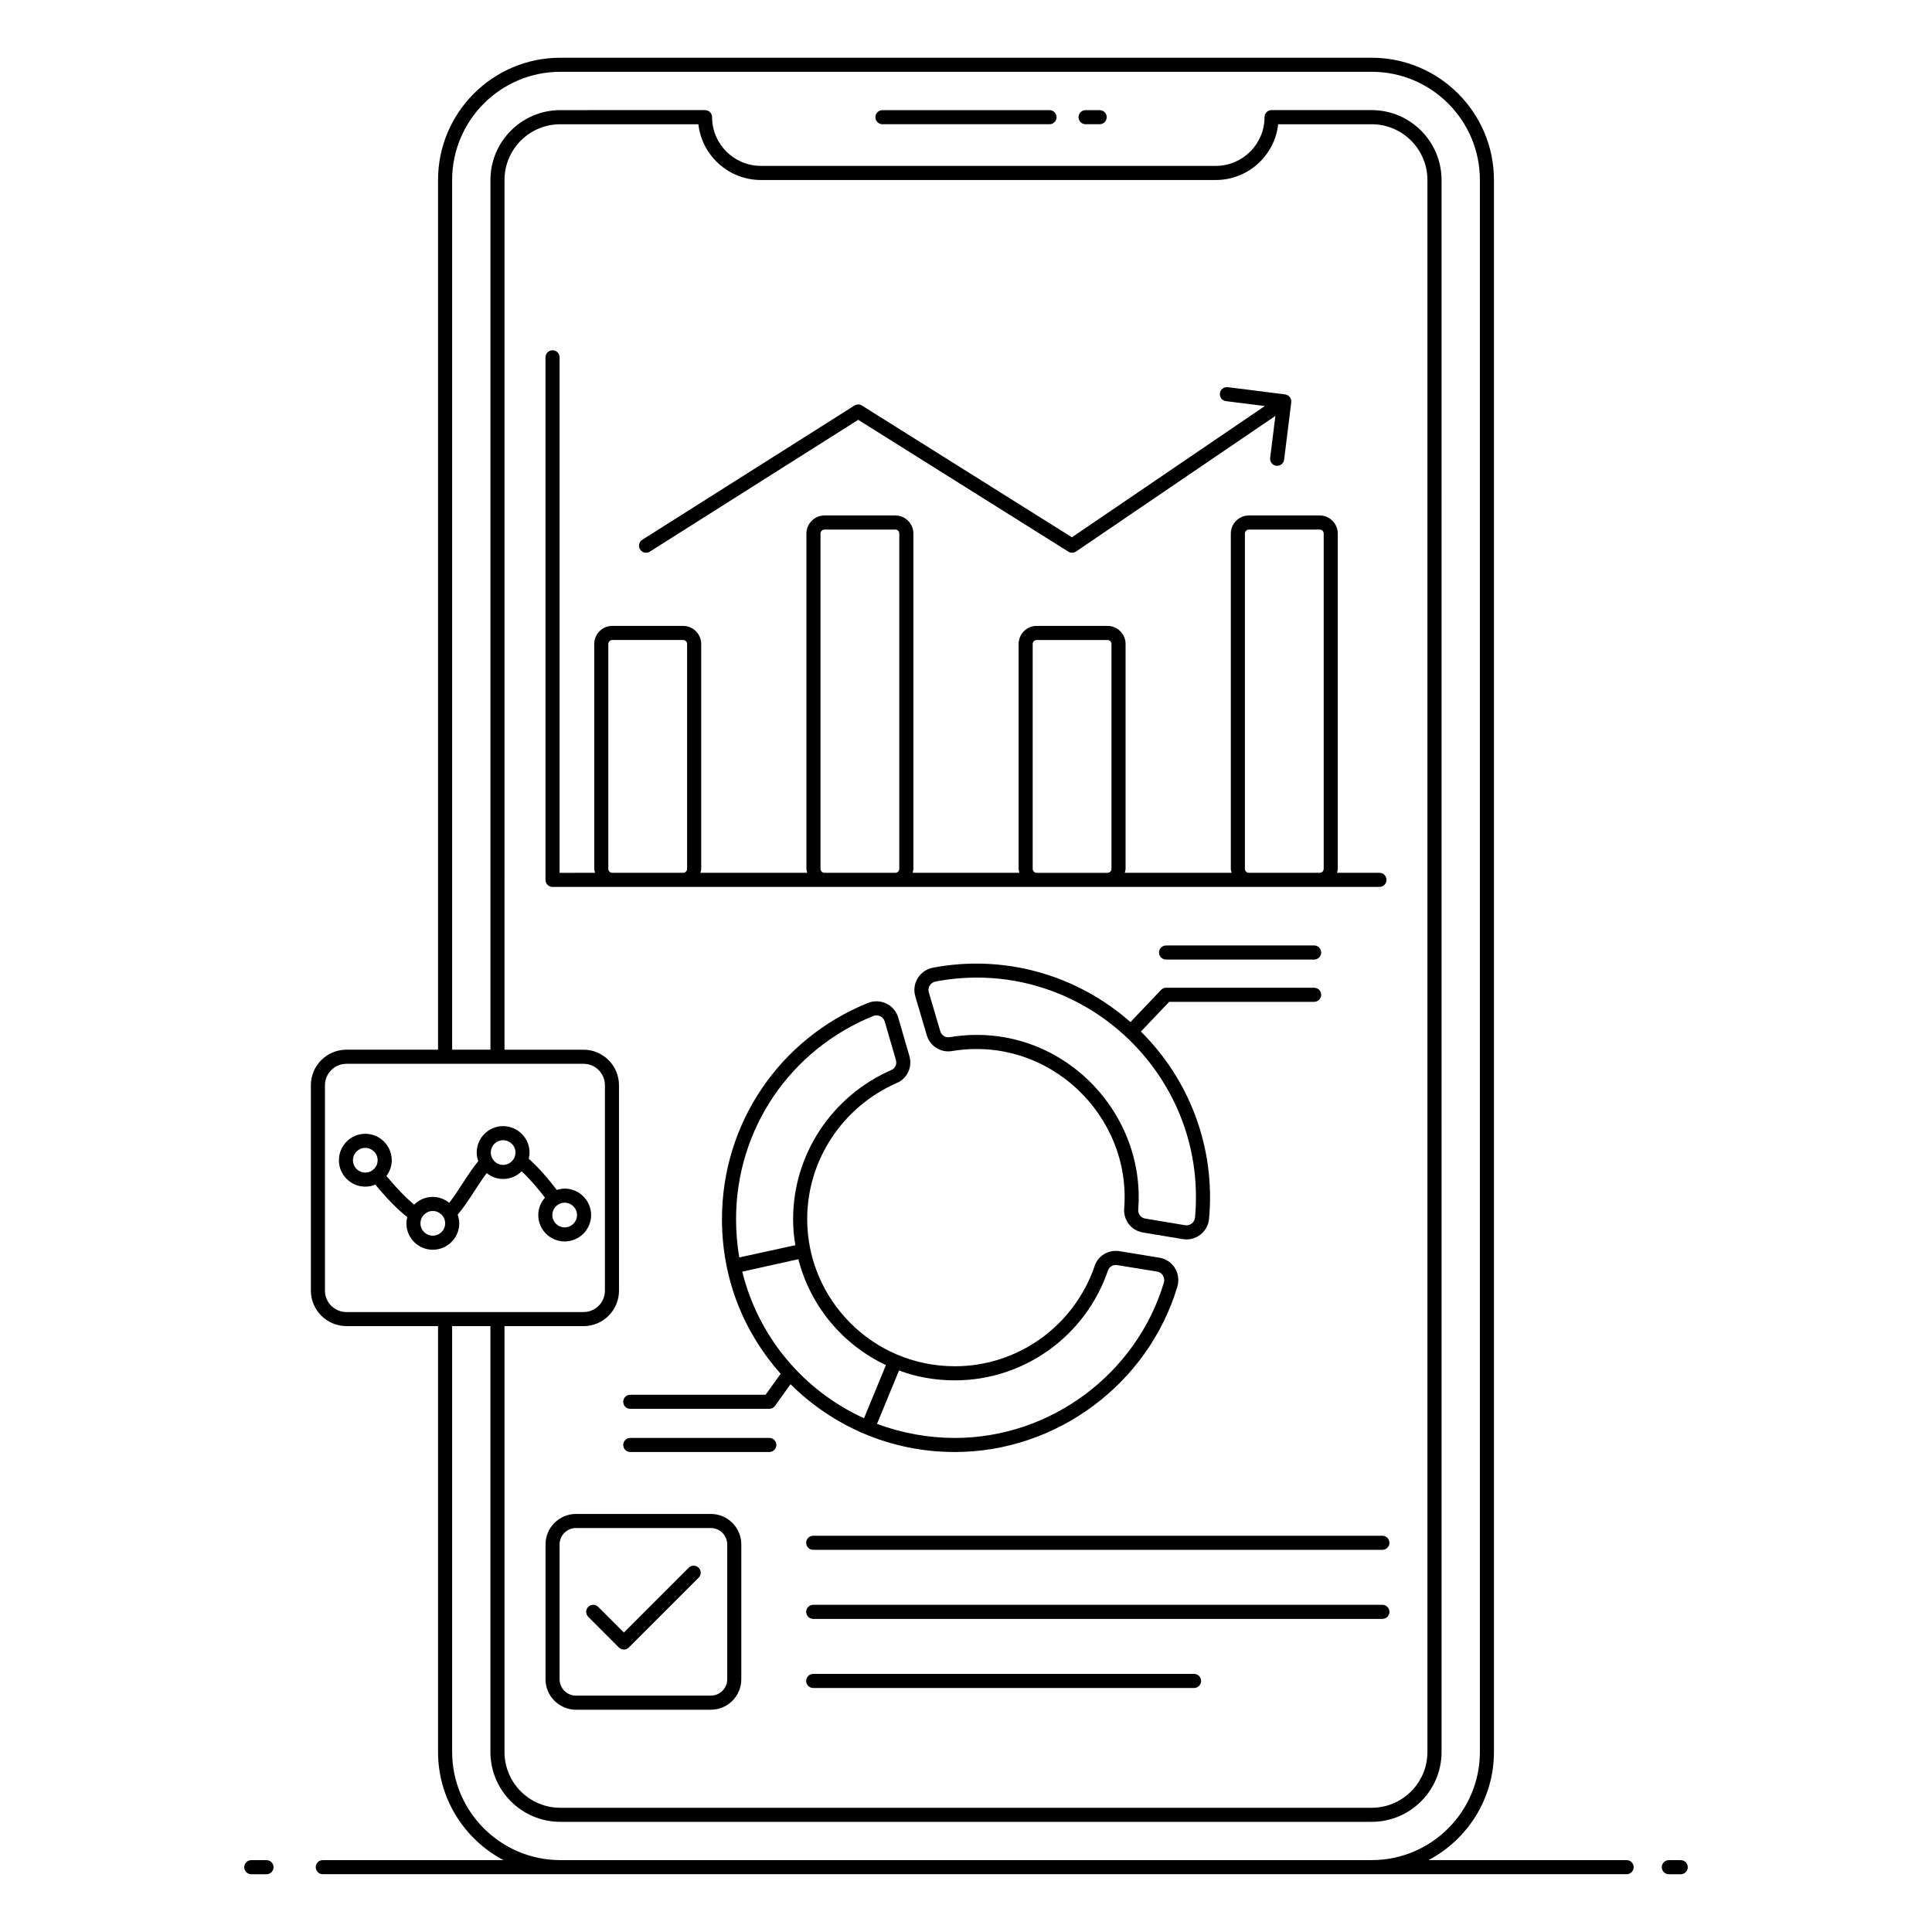
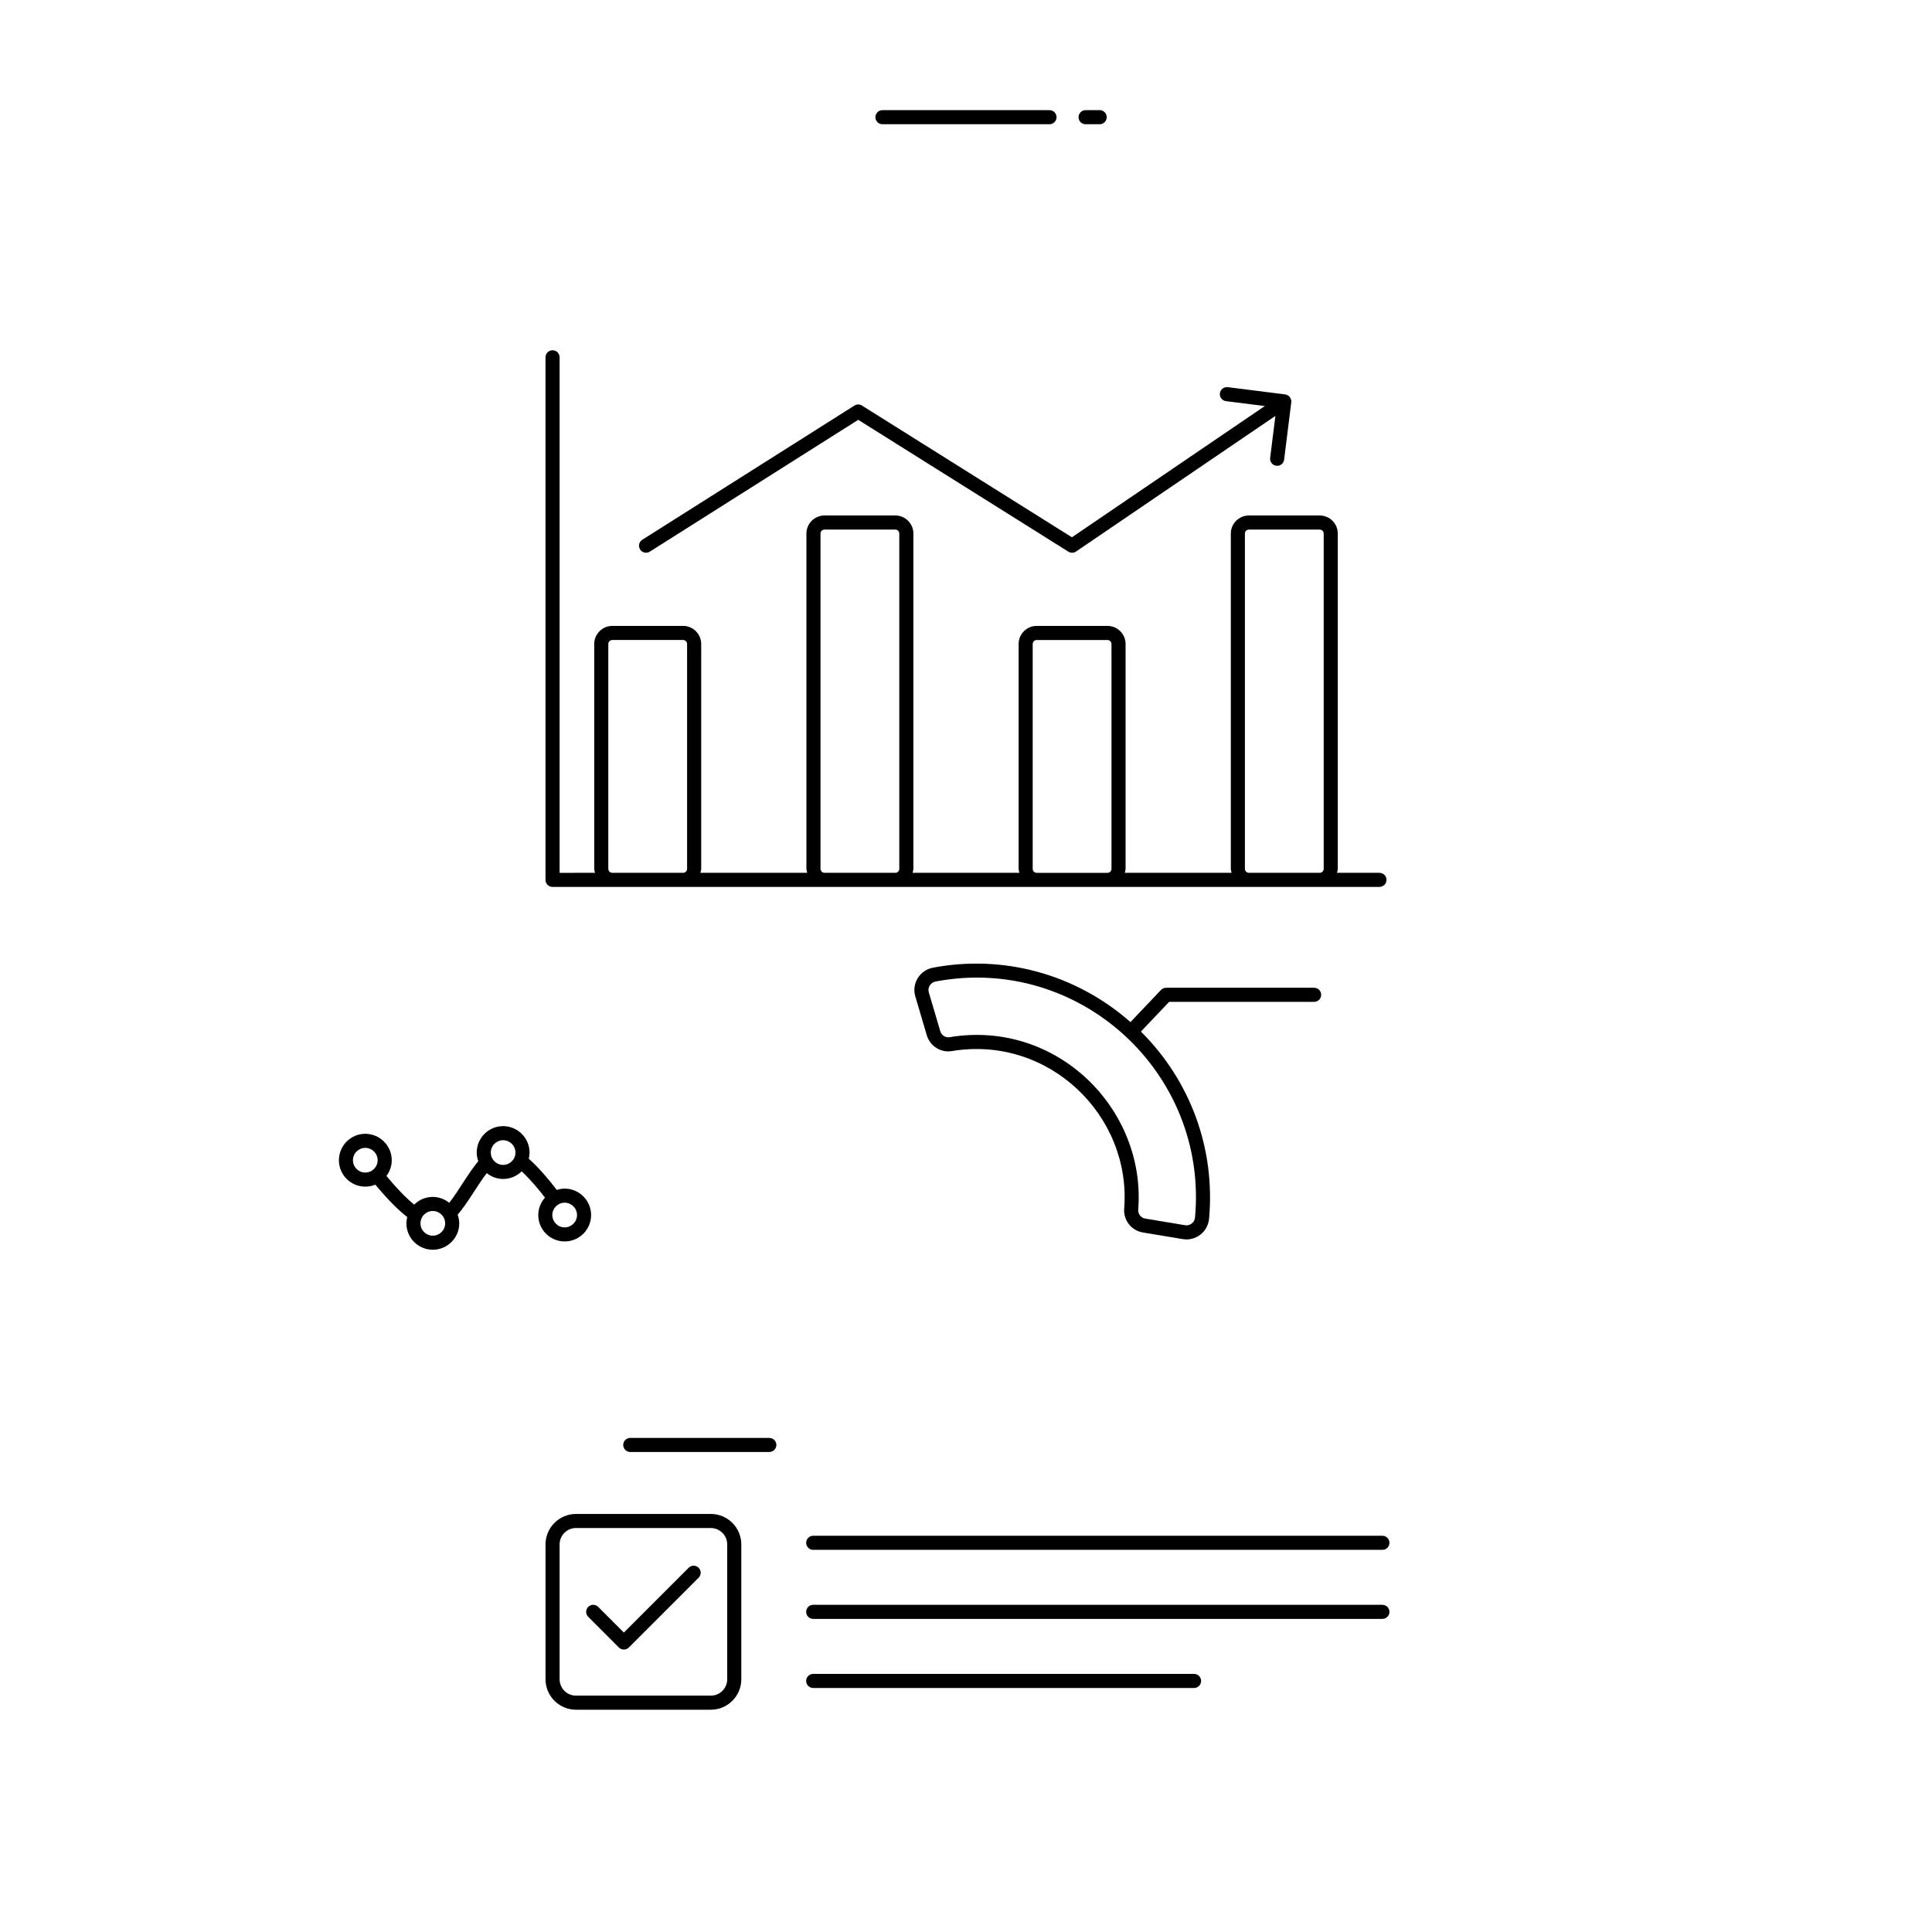
<svg xmlns="http://www.w3.org/2000/svg" fill="#000000" width="800px" height="800px" version="1.1" viewBox="144 144 512 512">
  <g>
-     <path d="m210.59 636.96c-1.031 0-1.867 0.836-1.867 1.867s0.836 1.867 1.867 1.867h4.031c1.031 0 1.867-0.836 1.867-1.867s-0.836-1.867-1.867-1.867z" />
-     <path d="m227.68 638.82c0 1.031 0.836 1.867 1.867 1.867h345.52c1.031 0 1.867-0.836 1.867-1.867s-0.836-1.867-1.867-1.867h-52.504c10.301-5.43 17.348-16.23 17.348-28.66v-416.6c0-17.863-14.531-32.391-32.395-32.391h-215.04c-17.863 0-32.391 14.531-32.391 32.391v230.48h-24.258c-5.207 0-9.441 4.219-9.441 9.406v54.449c0 5.188 4.238 9.406 9.441 9.406h24.258v112.86c0 12.43 7.047 23.23 17.344 28.66l-47.887-0.004c-1.031 0-1.863 0.836-1.863 1.867zm8.148-147.11c-3.148 0-5.711-2.543-5.711-5.672v-54.449c0-3.129 2.562-5.672 5.711-5.672h62.809c3.129 0 5.676 2.543 5.676 5.672v54.449c0 3.129-2.547 5.672-5.676 5.672zm62.805-69.527h-20.938l0.004-230.48c0-8.148 6.629-14.777 14.777-14.777h36.602c0.934 8.301 8.012 14.777 16.578 14.777h120.54c8.547 0 15.609-6.477 16.539-14.777h24.77c8.148 0 14.777 6.629 14.777 14.777v416.6c0 8.148-6.629 14.777-14.777 14.777h-215.03c-8.148 0-14.777-6.629-14.777-14.777v-112.86h20.938c5.188 0 9.406-4.219 9.406-9.406l-0.004-54.445c0-5.188-4.219-9.406-9.406-9.406zm-34.816 186.11v-112.86h10.148v112.86c0 10.207 8.305 18.512 18.512 18.512h215.04c10.207 0 18.512-8.305 18.512-18.512l-0.004-416.6c0-10.207-8.305-18.512-18.512-18.512h-26.535c-1.031 0-1.867 0.836-1.867 1.867 0 7.121-5.793 12.914-12.914 12.914h-120.54c-7.141 0-12.949-5.793-12.949-12.914 0-1.031-0.836-1.867-1.867-1.867l-38.355 0.004c-10.207 0-18.512 8.305-18.512 18.512v230.48h-10.148v-230.49c0-15.801 12.859-28.66 28.66-28.66h215.04c15.805 0 28.66 12.859 28.66 28.66v416.6c0 15.801-12.859 28.66-28.66 28.66h-215.04c-15.801 0-28.66-12.859-28.66-28.66z" />
-     <path d="m586.26 636.96c-1.031 0-1.867 0.836-1.867 1.867s0.836 1.867 1.867 1.867h3.148c1.031 0 1.867-0.836 1.867-1.867s-0.836-1.867-1.867-1.867z" />
    <path d="m422.13 173.19h-44.273c-1.031 0-1.867 0.836-1.867 1.867s0.836 1.867 1.867 1.867h44.273c1.031 0 1.867-0.836 1.867-1.867s-0.836-1.867-1.867-1.867z" />
    <path d="m435.42 173.19h-3.727c-1.031 0-1.867 0.836-1.867 1.867s0.836 1.867 1.867 1.867h3.727c1.031 0 1.867-0.836 1.867-1.867s-0.832-1.867-1.867-1.867z" />
    <path d="m316.21 290.19 55.23-34.934 55.684 34.938c0.625 0.395 1.43 0.379 2.039-0.035l52.828-35.938-1.387 11.125c-0.129 1.023 0.598 1.957 1.621 2.082 0.078 0.012 0.156 0.016 0.234 0.016 0.926 0 1.734-0.691 1.848-1.633l1.895-15.207c0.117-0.938-0.566-1.934-1.602-2.078-0.375-0.051-15.605-1.973-15.227-1.918-1.047-0.113-1.957 0.598-2.086 1.617-0.129 1.023 0.598 1.957 1.617 2.086l10.293 1.293-51.129 34.785-55.645-34.914c-0.605-0.383-1.379-0.379-1.988 0.004l-56.223 35.562c-0.871 0.551-1.133 1.703-0.578 2.574 0.551 0.875 1.715 1.125 2.574 0.574z" />
    <path d="m509.57 379.04c1.031 0 1.867-0.836 1.867-1.867s-0.836-1.867-1.867-1.867h-11.258c0.082-0.352 0.215-0.684 0.215-1.059v-88.848c0-2.641-2.148-4.793-4.793-4.793h-18.762c-2.641 0-4.793 2.148-4.793 4.793v88.848c0 0.375 0.133 0.711 0.215 1.059h-28.32c0.082-0.352 0.215-0.684 0.215-1.059v-59.582c0-2.641-2.148-4.793-4.793-4.793h-18.762c-2.641 0-4.793 2.148-4.793 4.793v59.582c0 0.375 0.133 0.711 0.215 1.059h-28.316c0.082-0.352 0.215-0.684 0.215-1.059v-88.848c0-2.641-2.148-4.793-4.793-4.793h-18.762c-2.641 0-4.793 2.148-4.793 4.793v88.848c0 0.375 0.133 0.711 0.215 1.059h-28.316c0.082-0.352 0.215-0.684 0.215-1.059v-59.582c0-2.641-2.148-4.793-4.793-4.793h-18.762c-2.641 0-4.793 2.148-4.793 4.793v59.582c0 0.375 0.133 0.711 0.215 1.059l-9.395 0.004v-136.62c0-1.031-0.836-1.867-1.867-1.867s-1.867 0.836-1.867 1.867v138.49c0 1.031 0.836 1.867 1.867 1.867h219.14zm-35.656-93.641c0-0.586 0.477-1.059 1.059-1.059h18.762c0.586 0 1.059 0.477 1.059 1.059v88.848c0 0.586-0.477 1.059-1.059 1.059h-18.762c-0.586 0-1.059-0.477-1.059-1.059zm-56.238 29.27c0-0.586 0.477-1.059 1.059-1.059h18.762c0.586 0 1.059 0.477 1.059 1.059v59.582c0 0.586-0.477 1.059-1.059 1.059h-18.762c-0.586 0-1.059-0.477-1.059-1.059zm-56.234-29.27c0-0.586 0.477-1.059 1.059-1.059h18.762c0.586 0 1.059 0.477 1.059 1.059v88.848c0 0.586-0.477 1.059-1.059 1.059h-18.762c-0.586 0-1.059-0.477-1.059-1.059zm-56.234 88.848v-59.582c0-0.586 0.477-1.059 1.059-1.059h18.762c0.586 0 1.059 0.477 1.059 1.059v59.582c0 0.586-0.477 1.059-1.059 1.059h-18.762c-0.586 0.004-1.059-0.473-1.059-1.059z" />
-     <path d="m397.06 528.8c26.926 0 51.164-18 58.941-43.773 0.512-1.691 0.273-3.512-0.656-5-0.91-1.457-2.402-2.449-4.094-2.727l-10.566-1.723c-2.883-0.457-5.652 1.152-6.57 3.859-5.434 15.934-20.324 26.637-37.055 26.637-21.887 0-39.145-17.754-39.145-39.004 0-15.625 9.363-29.801 23.855-36.121 2.68-1.168 4.07-4.215 3.234-7.082l-2.961-10.199c-0.996-3.438-4.769-5.207-8.062-3.863-23.48 9.52-38.652 32-38.652 57.27 0 15.789 5.715 29.934 15.555 40.996l-3.984 5.551h-35.875c-1.031 0-1.867 0.836-1.867 1.867s0.836 1.867 1.867 1.867h36.836c0.602 0 1.168-0.289 1.516-0.777l4.125-5.746c10.996 10.918 26.223 17.969 43.559 17.969zm-14.809-21.605c4.641 1.734 9.613 2.613 14.809 2.613 18.324 0 34.637-11.719 40.586-29.164 0.328-0.957 1.363-1.555 2.438-1.379l10.566 1.723c0.641 0.105 1.184 0.465 1.527 1.02 0.359 0.574 0.449 1.281 0.25 1.945-7.305 24.211-30.07 41.117-55.367 41.117-7.016 0-13.953-1.25-20.645-3.719 0.16-0.387 6.219-15.086 5.836-14.156zm-43.188-40.121c0-23.742 14.258-44.863 36.324-53.809 1.246-0.508 2.695 0.125 3.078 1.445l2.961 10.203c0.312 1.074-0.18 2.203-1.145 2.621-15.852 6.914-26.098 22.434-26.098 39.543 0 2.465 0.199 4.742 0.602 6.91l-14.867 3.246c-0.566-3.293-0.855-6.699-0.855-10.16zm1.645 13.93 14.863-3.305c3.156 12.332 11.664 22.625 23.207 28.062-0.156 0.383-6.184 15.016-5.801 14.086-16.152-7.352-28.035-21.664-32.27-38.844z" />
    <path d="m391.27 400.44c-3.527 0.664-5.711 4.191-4.707 7.602l3.043 10.305c0.848 2.883 3.699 4.691 6.656 4.199 25.613-4.262 47.602 17.082 45.66 41.711-0.246 3.117 1.887 5.852 4.961 6.363l10.57 1.758c3.414 0.574 6.637-1.895 6.961-5.383 1.715-18.855-5.148-36.801-18.062-49.621l7.484-7.875h38.422c1.031 0 1.867-0.836 1.867-1.867s-0.836-1.867-1.867-1.867h-39.227c-0.512 0-1 0.211-1.352 0.582l-8.094 8.516c-14.656-12.91-33.938-17.902-52.316-14.422zm69.422 66.211c-0.121 1.316-1.324 2.254-2.629 2.043l-10.57-1.758c-1.148-0.191-1.945-1.219-1.852-2.387 2.094-26.648-21.578-50.406-49.992-45.684-1.098 0.18-2.148-0.492-2.465-1.574l-3.043-10.305c-0.391-1.328 0.496-2.629 1.82-2.879 38.008-7.195 72.246 24.152 68.73 62.543z" />
    <path d="m288.57 553.29v35.727c0 4.457 3.625 8.078 8.078 8.078h35.727c4.457 0 8.078-3.625 8.078-8.078v-35.727c0-4.457-3.625-8.078-8.078-8.078h-35.727c-4.453 0-8.078 3.625-8.078 8.078zm48.152 0v35.727c0 2.398-1.949 4.348-4.348 4.348h-35.727c-2.394 0-4.348-1.949-4.348-4.348v-35.727c0-2.398 1.949-4.348 4.348-4.348h35.727c2.398 0 4.348 1.949 4.348 4.348z" />
    <path d="m359.51 550.99c-1.031 0-1.867 0.836-1.867 1.867s0.836 1.867 1.867 1.867h150.84c1.031 0 1.867-0.836 1.867-1.867s-0.836-1.867-1.867-1.867z" />
    <path d="m510.35 569.29h-150.84c-1.031 0-1.867 0.836-1.867 1.867s0.836 1.867 1.867 1.867h150.84c1.031 0 1.867-0.836 1.867-1.867-0.004-1.035-0.836-1.867-1.867-1.867z" />
    <path d="m460.44 587.6h-100.93c-1.031 0-1.867 0.836-1.867 1.867s0.836 1.867 1.867 1.867h100.93c1.031 0 1.867-0.836 1.867-1.867 0-1.035-0.836-1.867-1.867-1.867z" />
    <path d="m308.01 580.6c0.363 0.363 0.844 0.547 1.32 0.547 0.477 0 0.953-0.184 1.32-0.547l18.496-18.496c0.73-0.73 0.73-1.91 0-2.637-0.73-0.73-1.91-0.73-2.637 0l-17.176 17.176-6.812-6.812c-0.73-0.73-1.91-0.73-2.637 0-0.73 0.73-0.73 1.91 0 2.637z" />
-     <path d="m453.02 398.29h39.238c1.031 0 1.867-0.836 1.867-1.867s-0.836-1.867-1.867-1.867l-39.238 0.004c-1.031 0-1.867 0.836-1.867 1.867 0.004 1.027 0.836 1.863 1.867 1.863z" />
    <path d="m347.88 525.06h-36.852c-1.031 0-1.867 0.836-1.867 1.867s0.836 1.867 1.867 1.867h36.852c1.031 0 1.867-0.836 1.867-1.867-0.004-1.031-0.836-1.867-1.867-1.867z" />
    <path d="m293.63 458.99c-0.727 0-1.418 0.145-2.078 0.352-2.078-2.731-4.742-5.891-7.426-8.266 0.125-0.523 0.211-1.062 0.211-1.625 0-3.867-3.148-7.016-7.016-7.016-3.856 0-6.988 3.148-6.988 7.016 0 0.801 0.164 1.559 0.414 2.277-2.852 3.441-5.102 7.738-7.695 11.031-1.203-0.965-2.707-1.57-4.367-1.57-1.918 0-3.66 0.781-4.922 2.043-2.156-1.754-4.652-4.328-7.356-7.594 0.871-1.164 1.41-2.594 1.41-4.156 0-3.867-3.148-7.016-7.016-7.016-3.856 0-6.988 3.148-6.988 7.016 0 3.856 3.137 6.988 6.988 6.988 0.945 0 1.848-0.191 2.672-0.531 3.117 3.773 5.949 6.648 8.453 8.59-0.133 0.539-0.223 1.098-0.223 1.676 0 3.856 3.133 6.988 6.988 6.988 3.867 0 7.016-3.137 7.016-6.988 0-0.812-0.168-1.582-0.422-2.309 2.832-3.309 5.117-7.629 7.707-11.012 1.195 0.957 2.691 1.551 4.336 1.551 1.918 0 3.66-0.773 4.926-2.023 2.297 2.148 4.543 4.844 6.168 6.965-1.094 1.238-1.777 2.848-1.777 4.629 0 3.856 3.137 6.988 6.988 6.988 3.867 0 7.016-3.133 7.016-6.988 0-3.863-3.148-7.016-7.019-7.016zm-52.836-4.25c-1.797 0-3.258-1.461-3.258-3.258 0-1.812 1.461-3.285 3.258-3.285 1.812 0 3.285 1.473 3.285 3.285 0 1.797-1.473 3.258-3.285 3.258zm17.891 16.727c-1.793 0-3.258-1.461-3.258-3.258 0-1.812 1.461-3.285 3.258-3.285 1.812 0 3.285 1.473 3.285 3.285 0 1.797-1.477 3.258-3.285 3.258zm18.637-18.758c-1.797 0-3.258-1.461-3.258-3.258 0-1.812 1.461-3.285 3.258-3.285 1.812 0 3.285 1.473 3.285 3.285 0 1.793-1.473 3.258-3.285 3.258zm16.309 16.559c-1.797 0-3.258-1.461-3.258-3.258 0-1.812 1.461-3.285 3.258-3.285 1.812 0 3.285 1.473 3.285 3.285 0 1.793-1.473 3.258-3.285 3.258z" />
  </g>
</svg>